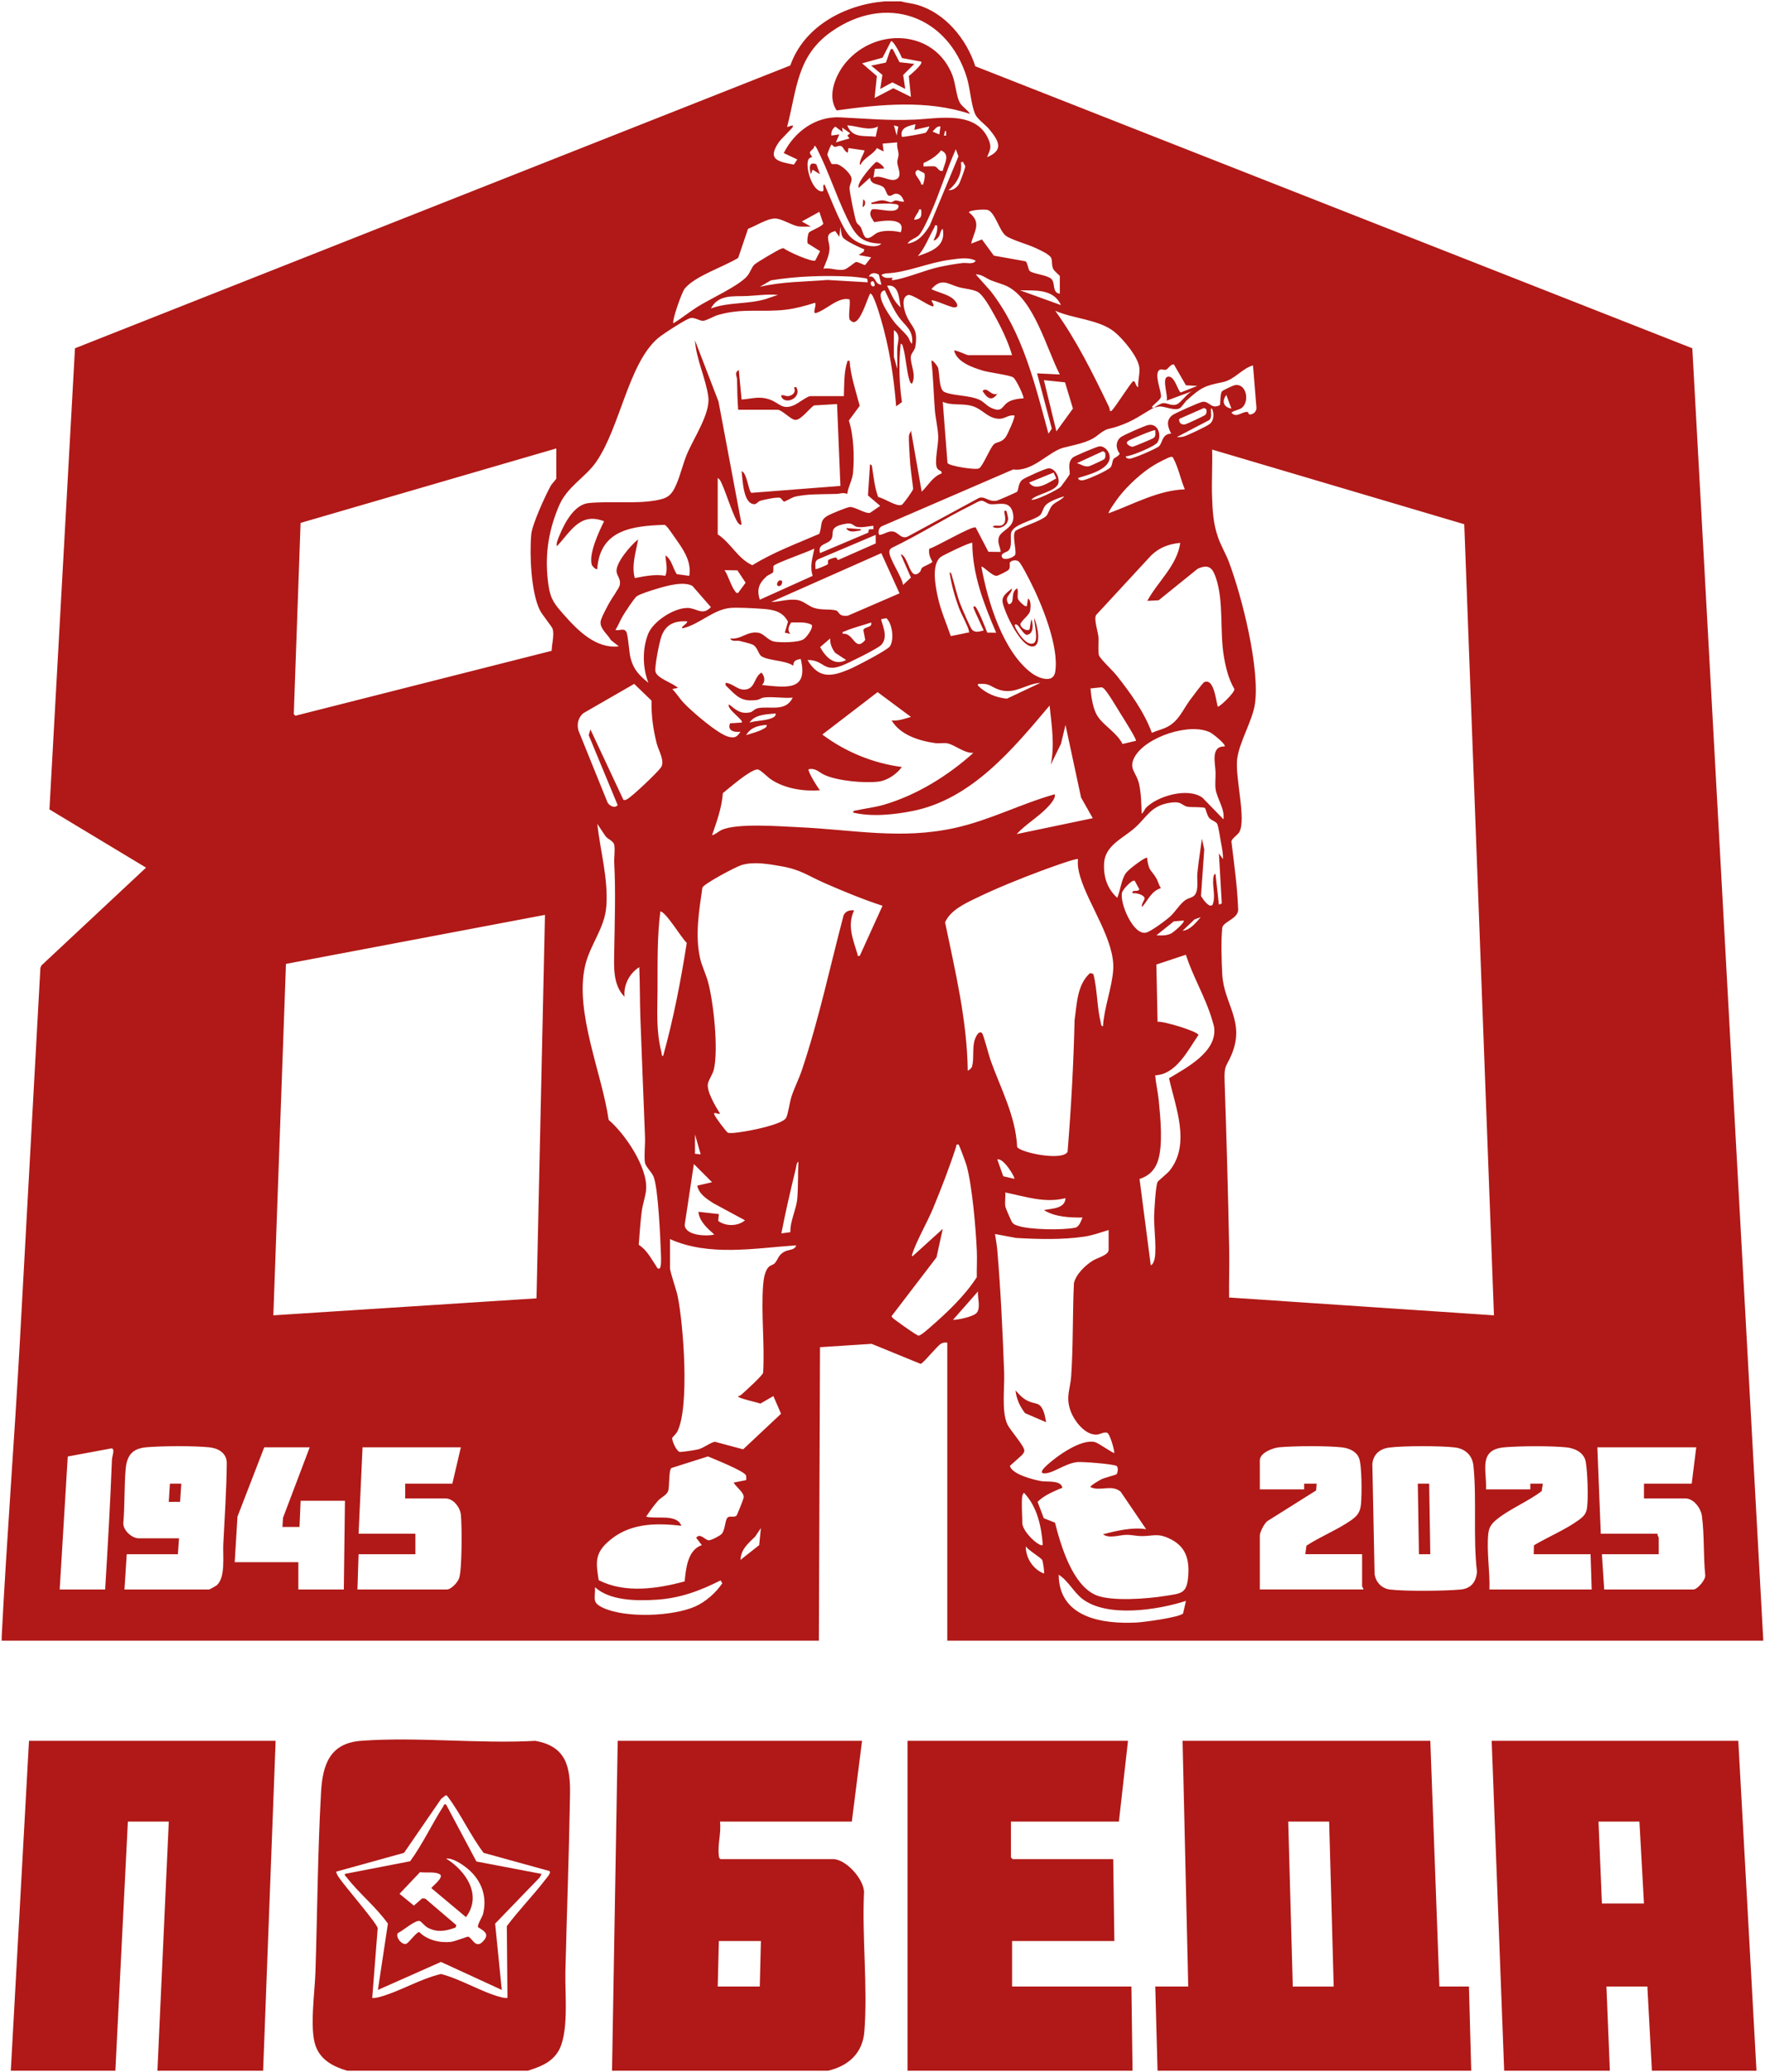
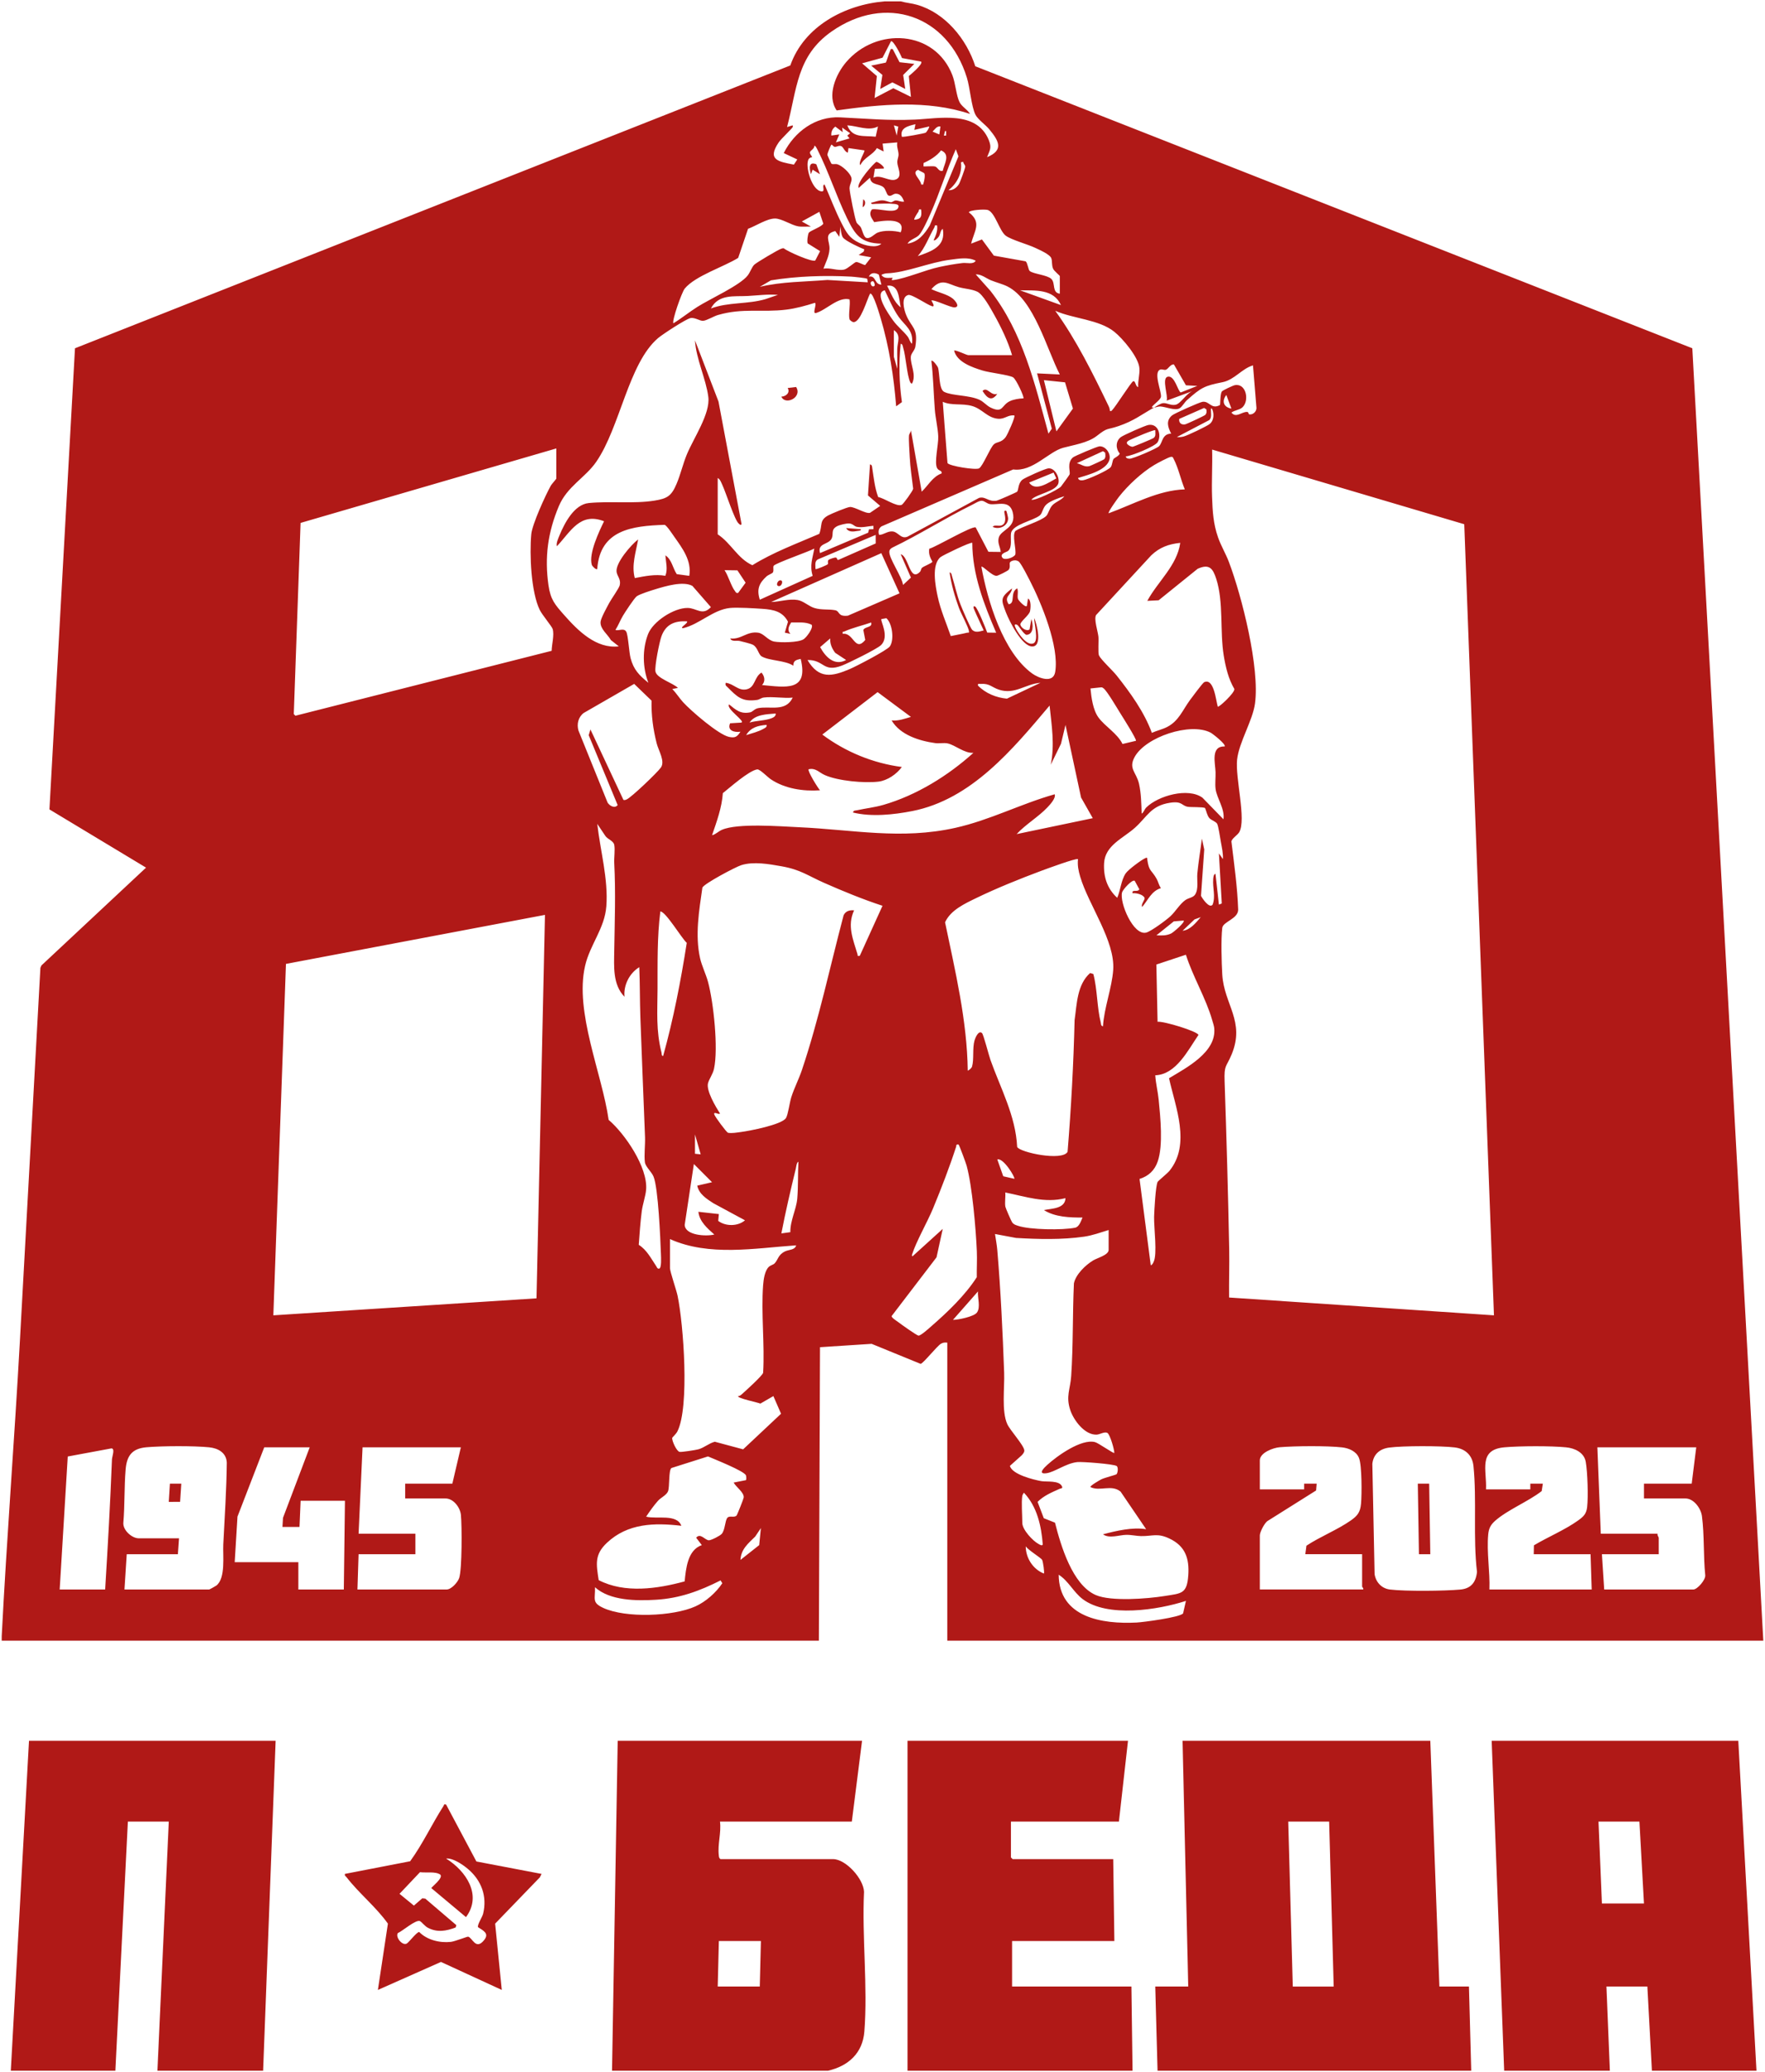
<svg xmlns="http://www.w3.org/2000/svg" xmlns:ns1="http://sodipodi.sourceforge.net/DTD/sodipodi-0.dtd" xmlns:ns2="http://www.inkscape.org/namespaces/inkscape" version="1.0" id="Слой_1" x="0px" y="0px" viewBox="0 0 1091.25 1280.29" style="enable-background:new 0 0 1091.25 1280.29;" xml:space="preserve" ns1:docname="RED.svgz">
  <defs id="defs55" />
  <ns1:namedview id="namedview53" pagecolor="#ffffff" bordercolor="#000000" borderopacity="0.25" ns2:showpageshadow="2" ns2:pageopacity="0.0" ns2:pagecheckerboard="0" ns2:deskcolor="#d1d1d1" />
  <style type="text/css" id="style2">
	.st0{fill:#B01917;}
</style>
  <g id="g50">
    <g id="g48">
      <path class="st0" d="M556.87,0.82c3.33,0.96,6.77,1.18,10.15,2.15c17.37,4.98,30.63,21.22,35.98,37.98l443.31,174.24l43.89,798.57    H585.68V829.59c-1.53-0.14-2.53-0.12-3.9,0.67c-2.4,1.37-11.04,12.28-12.59,12.45l-30.28-12.37l-31.93,2.06l-0.7,181.36l-505.22,0    c0.03-0.93-0.05-1.88,0-2.81c3.12-60.77,7.89-121.63,11.24-182.42l12.68-230.53l0.64-1.47L90.3,536.1l-59.73-35.98l15.79-284.92    L488.62,40.45c8.53-24.29,33.8-37.6,58.41-39.62H556.87z M610.28,97.12c10.65-4.4,7.15-10.2,1.38-17.2    c-2.28-2.77-7.05-6.11-8.55-9.02c-2.52-4.89-3.35-16.5-5.29-22.82c-11.9-38.72-50.26-52.03-83.74-28.57    c-21.56,15.11-21.32,35.63-27.46,58.99l3.5-1.06c-0.02,0.33,0.12,0.74,0,1.04c-0.38,0.97-7.18,7.28-8.71,9.56    c-7.17,10.69-0.42,11.79,9.42,13.68l2.11-3.19l-8.38-3.95c6.63-13.1,19.53-22.77,34.72-22.07c16.2,0.76,29.82,2.12,46.38,1.39    c14.99-0.66,38.17-5.8,45.68,12.66C613.3,91.43,611.98,92.67,610.28,97.12z M566.01,76.74c-4.18,1.06-9.78,2.09-8.43,7.73    c0.53,0.53,14.1-2.1,14.75-2.47c0.48-0.27,2.55-3.45,2.11-3.85l-9.12,2.1L566.01,76.74z M542.82,78.15    c-5.77,3.03-12.74-0.41-18.97-0.7c3.11,8.2,10.54,6.17,17.56,7.03L542.82,78.15z M555.38,78.23l-2.71-0.78l1.75,6.32L555.38,78.23    z M521.03,81.66l-4.57-3.43c-1.82,1.29-2.71,3.28-2.45,5.53l4.91-0.7l-2.1,4.91l8.42-2.45l-1.39-1.74l1.77-1.43l-4.93-3.51    L521.03,81.66z M581.46,78.15c-2.36-0.39-3.42,1.83-4.9,3.16l4.2,1.76L581.46,78.15z M584.98,83.77l0-2.8l-0.69,0l-0.71,2.8    L584.98,83.77z M554.77,87.98l-9.08,0.76l0.64,4.86l-4.2-2.1c-2.21,4.05-7.91,5.75-10.2,10.54c-1.57-1.7,3.15-8.55,2.46-9.13    l-9.83-1.41l-0.34,2.8c-1.96-0.4-2.76-3.29-3.88-3.89c-1.65-0.89-3.11,0.6-4.42,0.28c-0.73-0.18-1.53-1.54-1.89-1.29    c-0.34,0.23-2.64,5.4-2.46,6.4c0.05,0.3,2.31,5.29,2.56,5.44c0.68,0.41,2.47-0.06,3.59,0.27c2.95,0.87,7.85,5.34,8.67,8.27    c0.6,2.16-1.17,4.14-1.14,6.65c0.03,2.35,3.39,19.3,4.33,21.03c0.61,1.12,1.97,1.85,2.62,3c0.89,1.58,1.76,5.98,3.38,6.51    c2.51,0.81,4.95-2.4,7.09-3.26c3.87-1.55,10.22-1.22,14.22-0.18c3.63-9.48-10.88-7.16-16.41-6.27c-1.59-2.63-3.62-4.86-1.42-7.84    c3.76-1.04,15.69,3.46,16.45-1.72c0.35-1.38-1.7-1.59-2.54-1.68c-3.95-0.44-7.98-0.16-11.86-0.05c-0.8,0.02-2.66,0.49-2.48-0.71    c2.22-0.42,4.36-1.43,6.67-1.47c2.29-0.04,4.47,1.24,5.62,1.18c0.85-0.04,1.74-1.04,2.84-1.11c1.57-0.09,3.47,1.11,5.24,0.68    c-0.98-2.47-2.18-4.94-5.29-4.84c-1.58,0.05-2.95,2.05-4.55,1.02c-1.02-0.65-1.51-3.7-2.84-4.93c-2.71-2.51-7.92-1.14-8.41-6.01    l-7.01,6.33c-1.76-3.07,9.93-15.91,10.98-16.09c1.03-0.01,5.47,3.23,4.46,4.14l-5.44,0.17l-0.87,5.45    c4.47-2.21,10.03,2.84,14.03,1.04c4.18-1.88,0.74-7.43,0.7-10.57c-0.02-1.72,0.82-3.24,0.78-4.88    C555.48,93,554.26,90.54,554.77,87.98z M544.93,150.56c-12.7-0.29-16.2-5.41-21.2-15.7c-6.59-13.57-11.48-28.84-18.23-42.21    c-0.29-0.58-1.42-2.95-2.01-2.55c0.17,1.75-2.51,2.9-2.72,3.97c-0.23,1.17,1.56,2.7,1.3,3.04c-0.07,0.09-1.34,0.09-2.04,1.12    c-2.61,3.84,1.85,19.71,7.99,20.02c2.52,0.13-0.19-3.77,1.77-4.24c3.55,7.97,6.64,16.4,10.65,24.15    c2.87,5.55,4.69,8.99,10.66,11.83C534.62,151.64,541.91,153.62,544.93,150.56z M561.09,150.54c6.6-0.99,10.49-5.83,13.73-11.21    l17.77-42.74l-1.64-4.38c-5.72,12.9-9.95,26.99-15.68,39.83c-1.41,3.15-5,11.13-7.12,13.26    C566.08,147.38,562.56,147.96,561.09,150.54z M582.86,105.55c1.06-4.51,4.91-10.14-1.05-12.62c-2.55,3.42-6.85,6.05-10.79,7.79    l-0.09,2.02c0.27,0.28,5.78-0.29,7.24,0.14C579.76,103.37,580.5,106.26,582.86,105.55z M595.51,99.94l-1.4,0.36    c0.93,6.7-2.48,13.21-7.72,17.21c2.69,0.29,5.1-1.52,6.48-3.71c0.72-1.15,3.9-9.82,3.91-10.82    C596.79,101.88,595.51,101.08,595.51,99.94z M571.48,107.11c-0.22-0.37-3.15-1.6-3.82-2.17c-4.61,1.78,1.74,5.92,1.87,9.06    c1.69,0.22,1.11,0,1.47-0.97C571.48,111.73,572.11,108.19,571.48,107.11z M569.52,129.46c-1.91-0.42-1.2,0.58-1.74,1.4    c-0.52,0.78-3,4.4-2.47,4.92C569.74,135.45,569.93,133.48,569.52,129.46z M655.25,181.48v-10.9c0-0.3-3.43-3.07-4.06-4.38    c-1.11-2.32-0.49-4.51-1.17-6.56c-0.81-2.46-7.28-5.21-9.76-6.4c-4.71-2.27-14.93-5.02-18.41-7.59    c-3.88-2.87-6.49-13.97-10.89-15.82c-1.88-0.79-11.94-0.02-11.92,1.39c8.21,6.4,3.25,11.42,1.39,19.33l6.68-2.6l7.36,10    l19.67,3.52c1.28,1.13,1.57,5.27,2.57,6.03c2.44,1.84,10.77,2.41,13.28,4.83C652.73,174.93,650.22,180.8,655.25,181.48z     M500.14,143.7c1.01-1.22,8.37-3.8,8.87-5.56l-2.43-7.25l-10.83,5.95l5.6,3.16c-2.62-0.11-5.3,0.28-7.91-0.16    c-4.04-0.68-10.17-4.8-14.21-4.82c-5-0.03-12.02,4.64-16.73,6.35l-6.1,17.98c-8.74,5.47-26.59,11.1-33.05,18.96    c-1.84,2.25-8.08,20.06-7.01,21.45c5.11-3.12,9.75-6.93,14.81-10.13c7.73-4.9,26.39-13.29,31.15-19.45    c1.53-1.99,2.51-5.05,3.98-6.57c1.23-1.27,15.25-9.58,16.82-9.96c0.53-0.13,1.01-0.41,1.58-0.17c2.48,2.05,17.47,8.63,19.37,7.49    l2.99-5.79l-7.64-4.77C498.84,149.44,499.43,144.56,500.14,143.7z M579.36,139.3c-1.87-0.39-1.21,0.48-1.74,1.38    c-3.41,5.8-5.6,12.46-10.2,17.58c8.38-2.93,17.59-5.9,15.45-16.86c-1.49,0.89-1.4,3.3-2.49,4.88c-0.4,0.58-2.41,2.85-3.13,2.14    C578.55,145.48,579.9,142.65,579.36,139.3z M521.24,146.84c-1.11-1.35-1.41-5.03-1.61-6.84l-0.7,6.32l-2.5-3.55    c-7.49,1.84-3.3,6.05-3.58,11.18c-0.24,4.43-2.27,8.04-3.75,12.05c4.17-0.76,8.86,1.48,12.85,0.56c2.14-0.5,6.23-4.42,7.27-4.63    c1.23-0.25,4.21,1.62,5.67,1.86l3.72-4.8l-7.73-1.42l3.08-2.05l0.43-1.44C531.42,152.92,523.03,149.02,521.24,146.84z     M603.25,161.1c-4.58-2.43-10.62-1.27-15.72-0.62c-13.14,1.66-27.15,8.03-39.36,8.42c-0.83,0.03-2.54,0.46-3.23,0.98    c1.7,2.52,4.4,1.7,7.03,1.77c-0.2,0.63-1.5,1.62,0.33,1.4c7.77-0.96,19.84-6.26,28.46-8.09c4.71-1,9.64-1.9,14.42-2.44    C597.72,162.22,601.8,163.6,603.25,161.1z M543.36,169.7c-2.21-1.33-5.02-1.46-6.16,1.23c4.52-0.97,3.35,4.98,7.73,4.92    L543.36,169.7z M655.25,231.38c-8.04-15.55-15.89-46.14-32.39-54.4c-2.93-1.47-7.02-2.48-10.24-3.81    c-3.07-1.27-5.9-3.83-9.36-3.63l9.11,10.21c19.94,25.5,27.49,57.54,35.86,88.2l2.07-3.06l-9.11-34.19L655.25,231.38z     M536.5,174.44l-0.31-2.15c-0.34-0.46-8.28-1.27-9.88-1.36c-16.15-0.89-33.79-0.31-49.68,2.3l-6.87,4.01    c13.73-3.27,27.87-3.1,41.8-4.26L536.5,174.44z M540.71,176.55c0.43-0.43-0.32-2.8-1.05-2.79    C536.94,173.76,538.89,178.37,540.71,176.55z M525.25,197.29c-0.8-2.83,0.59-9.02,0-12.3c-7.09-1.75-14.23,6.5-20.75,8.42    c-2.55,0.75,0.74-5.5-0.67-6.3c-5.69,1.8-11.65,3.45-17.59,4.2c-15.08,1.88-26.88-1.16-42.35,3.33c-2.56,0.74-6.94,3.4-9.12,3.59    c-2.1,0.18-5.12-2.26-7.92-1.67c-2.84,0.61-17.24,10.01-19.99,12.35c-18.32,15.65-23.42,54.94-38.18,76.39    c-6.8,9.88-18.01,15.21-23.16,27.44c-6.81,16.18-8.9,31.56-6.4,48.95c1.28,8.87,3.98,11.88,9.73,18.39    c8.5,9.62,19.78,20.94,33.74,19.3l-4.89-3.88c-2.02-3.62-6.69-6.81-6.39-11.21c0.16-2.33,3.99-9.15,5.3-11.63    c1.31-2.48,6.15-9.2,6.56-11.04c0.84-3.83-1.62-5.54-1.96-8.34c-0.66-5.51,8.92-16.59,13.33-19.97c-1.35,7.8-4.22,16-2.06,23.88    c6.16-1.17,12.73-2.56,18.9-1.4c1.63-4.16,0.27-8.41,0.04-12.64c4.02,2.72,4.48,7.87,7.01,11.61l7.74,1.05    c1.56-9.32-4.18-16.95-9.26-24.12c-1.09-1.53-4.64-7.01-6-7.4c-20.01,0.68-39.94,2.99-41.65,27.3c-0.74,0.67-3.11-1.73-3.36-2.6    c-2.01-6.89,4.47-20.56,7.58-26.91c-14.88-5.78-20.61,6.37-29.16,15.45c-0.59-1.83,0.84-4.87,1.63-6.8    c3.16-7.64,9.1-19,18.05-19.9c13.01-1.31,27.86,0.56,40.66-1.5c7.91-1.27,10.46-2.86,13.62-10.27c2.44-5.72,3.92-12.28,6.37-18.23    c4.12-10.02,14.6-25.21,13.29-35.55c-1.43-11.25-7.58-23.47-8.24-34.97l14.54,37.81l14.25,75.72c-0.51,1.02-1.22,0.1-1.76-0.34    c-2.51-2.05-7.89-19.08-10.05-23.69c-0.7-1.49-1.38-3.68-2.93-4.45v34.8c8.15,5.32,12.4,15.05,21.43,19.08    c12.95-8.02,27.41-13.34,41.36-19.37c2.11-5.44-0.15-8.35,5.59-11.44c1.93-1.04,11.86-5.19,13.48-5.18c3.13,0,9.66,4.35,12.3,3.63    l6.3-4.29l-7.57-6.47l1.27-19.19c1.36,0.29,1.24,1.41,1.4,2.46c0.95,6,1.51,12.04,3.67,17.76c3.62,0.55,11.54,6.29,14.6,4.75    c0.92-0.46,6.9-8.65,7.02-9.92c-0.77-6.46-1.81-13.09-2.13-19.59c-0.16-3.31-0.71-10.49-0.46-13.29c0.09-1.02,1.22-2.1,1.2-3.25    l6.66,37.95c3.99-3.79,6.8-9.34,12.29-11.26c0.41-1.97-1.69-1.4-2.73-3.23c-1.95-3.41,0.86-14.5,0.66-19.64    c-0.21-5.29-1.73-11.43-2.13-16.84c-0.74-9.94-0.95-20.04-2.11-29.87c0.85-0.86,3.8,3.37,4.04,4.04c1.2,3.4,0.49,13.43,3.85,15.12    c4.98,2.5,15.46,1.96,21.81,4.89c2.77,1.28,4.39,3.63,7.06,4.89c7.7,3.64,6.43-1.48,11.71-4c2.36-1.13,5.81-1.7,8.45-1.75    c0.68-0.66-4.45-11.76-6.35-12.97c-2.41-1.53-14.56-2.88-18.95-4.24c-6.45-1.99-15.77-5.18-17.56-12.3    c0.84-0.65,7.65,2.8,8.78,2.8h27.05c-2.48-8.46-6.81-17.38-11.12-25.07c-2.1-3.75-6.8-12.46-10.42-14.16    c-3.37-1.58-7.62-1.73-11.33-2.75c-6.8-1.88-10.62-6.11-17.02,1.2c3.96,1.98,10.08,3.16,13.37,5.96c1.3,1.11,4.66,4.98,1.04,5.32    c-2.43,0.23-13.16-5.19-14.41-4.24c0.32,0.64,2.7,4.19,0.37,3.5c-2.89-0.86-12.47-7.5-14.64-6.94c-4.76,1.23-2.63,9.18-1.32,12.35    c3.42,8.27,7.53,7.77,5.71,19.5c-0.39,2.51-2.7,4.13-2.83,6.37c-0.28,5.06,3.57,11.04,0.76,16.52c-0.18,0.19-0.9-0.38-1.06-0.69    c-2.15-4.38-2.69-16.01-4.45-21.55c-0.3-0.93-0.24-2.14-1.5-2.36c-1.29,11.98-0.95,24.14,0.75,36.07l-3.56,2.59    c-1.42-18.19-4.31-36.62-9.49-54.12c-0.35-1.17-4.81-16.87-6.67-15.46c-1.89,3.58-5.79,17.68-10.21,17.56    C526.92,199.01,525.42,197.86,525.25,197.29z M556.87,189.91c-1.1-5.16-0.91-14.53-8.42-13.35    C550.94,181.16,552.61,186.53,556.87,189.91z M547.03,179.37c-7.09,1.5,2.53,14.97,5.05,18.51c2.7,3.79,6.37,6.59,9.01,9.96    c1.18,1.5,1.41,3.63,2.81,4.56c1-8.55-4.34-11.06-8.3-16.64C552.32,191.16,549.51,184.53,547.03,179.37z M655.94,188.51    c-4.47-10.08-15.95-9-25.29-9.13L655.94,188.51z M480.98,182.19c-6.25-0.51-12.48,0.35-18.62,0.69    c-8.46,0.46-18.08-1.32-22.83,7.73c10.77-4.06,22.78-2.51,33.87-5.82L480.98,182.19z M703.73,239.12    c-0.29-3.99,1.04-7.59,0.73-11.63c-0.5-6.74-10.24-18.25-15.48-22.47c-9.48-7.64-25.43-8.05-36.55-12.99    c13.04,18,23.26,38.74,32.94,58.78c0.47,0.98,0.84,1.96,0.79,3.07c0.98,0.19,0.9,0.13,1.46-0.45    c2.36-2.46,11.61-17.19,12.95-17.82C702.1,234.88,702.03,239.13,703.73,239.12z M552.66,203.97v16.52l2.1,7.38    c0.12-4.1-0.12-8.23-0.02-12.33C554.84,211.43,557.33,207.02,552.66,203.97z M713.57,251.77c1.22-0.68,3.81-2.44,5.42-2.66    c2.41-0.33,4.95,1.66,7.92,0.96c3.21-0.76,6.67-7.15,10.54-8.49l-16.15,5.98c1.07-2.92-3.07-13.5,0.44-14.71    c4.51-1.56,6.6,9.37,8.32,9.63l10.21-4.05l-7.03-0.35l-7.46-12.92c-2.15-0.19-3.52,2.89-4.99,3.31c-1.13,0.32-2.38-0.55-3.51-0.09    c-4.32,1.76,0.86,13.35,0.52,16.71c-0.19,1.9-4.4,4.62-5.62,6.34C712.13,252.03,713.09,251.79,713.57,251.77    c-8.11,4.55-12.38,8.2-21.91,11.47c-7.75,2.66-6.51,0.59-13.56,6.12c-5.49,4.3-14.5,5.61-20.79,7.32    c-9.08,2.47-18.88,15-30.88,13.39l-81.47,35.19c-1.8,1.25-2.1,3.31-1.44,5.24c2.91-0.07,5-2.28,8.07-2.15    c3.76,0.16,5.3,4.98,9.51,3.24l44.24-23.96c4.12-1.09,5.54,2.59,10.87,1.74c0.83-0.13,12.08-5.05,12.59-5.51    c1.04-0.94,0.49-5.09,3.29-7.42c1.59-1.32,14.13-6.88,16.05-7.04c4.11-0.35,7,5.44,6.29,8.96c-1.07,5.27-13.53,6.81-16.74,10.35    c1.57,1.18,16.53-6.09,18.28-8.07c0.42-0.47,5.11-6.98,5.28-7.41c0.74-1.79-1.83-7.04,2.06-10.55c1.03-0.92,14.91-6.75,16.36-6.88    c3.8-0.32,7.05,4.25,6.36,7.78c-1.36,7.02-13.65,9.91-19.54,11.78c0.41,1.48,1.84,1.52,3.09,1.39c2.48-0.25,15.82-6.15,17.19-8.17    c1-1.47,0.93-3.89,1.71-4.98c0.57-0.8,3.37-1.79,3.83-3.36c-2.55-2.97-2.64-7.56,0.62-10.11c1.65-1.29,15.06-7.2,17.1-7.55    c6.12-1.05,8.24,6.38,5.69,10.67c-1.5,2.53-16.12,8.54-19.72,8.75c0.26,1.21,1.37,1.42,2.44,1.44c2.03,0.03,16.87-6.29,18.26-7.81    c2.25-2.45,1.72-7.46,7.41-7.71c-2.03-3.89-3.43-7.94,0.53-11.25c1.47-1.23,17-8.15,18.86-8.4c4.38-0.58,5.3,4.92,10.75,2.02    c0.29-0.36,0.08-6.64,1.14-8.35c0.45-0.73,6.89-3.72,8.05-3.95c7.12-1.37,9.2,9.76,4.61,13.8c-1.8,1.58-4.8,1.67-6.7,3.14    c2.82,3.56,6.22-0.4,9.53-0.41c1.31,0,0.91,1.39,1.45,1.49c2.25,0.44,4.48-1.61,4.51-3.85l-2.15-26.4    c-6.94,2.03-11.43,8.91-18.78,10.38c-11.29,2.27-13.2,3.24-21.98,11.05c-1.69,1.5-3.1,4.28-4.72,5.14    c-2.9,1.55-8.48-1.02-11.86-1.19C716.09,251.08,714.87,251.73,713.57,251.77z M653.15,266.53l10.21-14.08l-4.88-16.21l-13.07-1.34    L653.15,266.53z M761.35,252.47l-3.15-8.43C755.17,247.97,756.54,251.62,761.35,252.47z M627.14,256.7    c-4.17-0.48-5.87,2.41-10.1,2.04c-6.67-0.57-9.65-6.06-16.04-7.88c-6.33-1.8-12.47-0.05-18.12-2.6l2.92,37.85    c1.15,1.89,17.55,4.48,19.56,3.27c2.33-1.4,6.7-12.53,9.09-14.8c1.92-1.82,4.65-0.85,7.37-4.57    C622.93,268.49,627.94,257.46,627.14,256.7z M729.07,258.84c-0.31,2.44,1.28,3.78,3.65,3.37c0.93-0.16,12.02-5.34,12.48-5.86    c0.94-1.06,0.87-2.17,0.63-3.45l-1.37-0.83L729.07,258.84z M727.63,270.04c1.47,0.15,2.79,0.03,4.22-0.34    c2.32-0.59,14.41-6.35,16.12-7.77c4.06-3.35,1.59-10.62,0.74-9.46c-0.24,2.34,0.8,5.27-1.02,7.07L727.63,270.04z M714.27,265.83    c-0.54-0.59-13.44,4.89-15.01,5.71c-0.82,0.42-2.82,1.09-2.54,2.35c0.19,0.87,2.46,2.25,3.58,2.15    c0.69-0.06,12.21-4.88,12.87-5.35C714.85,269.47,714.23,267.72,714.27,265.83z M343.97,277.08L185.84,323.1l-4.2,118.13l1.01,1.01    l158.42-40.11c0.06-4,1.73-9.64,0.63-13.48c-0.44-1.54-6.5-8.75-7.96-11.72c-5.45-11.09-6.39-34.44-5.27-46.81    c0.56-6.16,8.79-24.13,12.1-30.07c0.5-0.89,3.39-4.07,3.39-4.34V277.08z M923.67,812.72l-18.36-488.81l-155.9-46.13    c0.28,9.7-0.38,19.5-0.03,29.2c0.33,9,0.73,16.55,3.72,25.1c1.8,5.15,4.77,10.07,6.68,15.11c8.09,21.36,19.15,65.34,16.15,87.52    c-1.43,10.53-9.89,23.89-11.06,34.62c-1.24,11.33,5.82,37.18,1.3,44.89c-1.08,1.83-4.65,3.92-4.82,5.74    c1.7,13.98,3.69,28.07,4.18,42.12c-0.03,5.68-9.37,7.38-9.84,11.25c-0.85,7.02-0.43,21.51,0.01,28.89    c1.11,18.42,14.27,28.84,5.78,49.3c-3.4,8.2-4.7,6.11-4.34,16.74c1.17,34.33,2.17,68.96,2.83,103.31    c0.19,10.04-0.18,20.1-0.06,30.14L923.67,812.72z M665.79,286.21c2.83,0.66,4.66,2.56,7.73,1.82c0.58-0.14,8.79-3.89,9.15-4.25    c1.06-1.04,0.79-2.8,0.59-4.14l-1.34-0.85L665.79,286.21z M732.54,302.38c-2.48-5.85-3.94-13.21-6.88-18.78    c-0.43-0.82-0.43-1.42-1.59-1.33c-1.51,0.11-8.69,4-10.44,5.05c-7.77,4.67-16.24,12.52-21.82,19.65    c-0.86,1.1-7.01,9.54-6.34,10.17C700.67,311.62,716.13,302.86,732.54,302.38z M636.28,298.17c3.87,5.98,12.34-0.19,16.8-2.58    l-1.67-3.58L636.28,298.17z M658.06,306.61c-3.12,0.91-8.47,2.85-10.9,4.9c-2.55,2.15-2.49,5.49-4.28,6.96    c-3.94,3.24-16.95,5.59-17.8,11.02c-0.48,3.08,0.91,8.55-1.77,10.88c-0.99,0.86-5.45,1.63-3.58,4.22c1.32,1.83,6.88,0.07,8-1.9    c0.75-3.46-2.16-12.09,0.11-14.66c4.39-2.84,15.51-5.92,18.95-9.16c1.4-1.32,1.93-4.64,3.87-6.68    C652.78,309.97,656.17,309.11,658.06,306.61z M618.71,341.04c-0.27-3.18-2.02-5.24-1.26-8.63c1.19-5.33,11.31-5.92,8.66-15.99    c-2.03-7.68-9.34-4.25-14.02-4.93c-1.87-0.28-3.37-1.96-5.02-2.07c-1.65-0.11-4.35,1.66-5.93,2.44    c-16.72,8.25-32.58,18.4-49.41,26.49c-0.96,0.52-1.76,1.17-1.88,2.37c-0.42,4.15,7.96,15.76,8.45,20.72l4.89-4.55l-6.3-14.42    c5.04,1.16,5.46,17.48,11.91,10.83c0.67-0.69,0.56-1.76,1.23-2.44c1.03-1.03,6.37-2.9,6.44-3.82c-1.41-2.38-2.5-5.17-1.91-7.99    c4.23-1.13,26.41-14.31,28.69-13.15l7.85,15.04L618.71,341.04z M540.01,324.88c-3.24,0.23-6.89,1.29-10.16,0.67    c-1.77-0.34-2.56-2.01-4.95-2.12c-1.7-0.08-5.88,0.92-7.42,1.75c-4.16,2.24-1.76,4.85-3.42,7.82c-2.03,3.63-8.83,2.61-7.06,8.74    l29.77-12.6l0.5-2.08l2.76-0.09L540.01,324.88z M541.41,330.5l-35.79,15.16c-2.13,1.21-1.37,3.82-1.44,5.93    c0.45,0.49,7.39-2.6,7.61-2.95c0.44-0.7-0.35-1.99,0.55-2.75c0.5-0.42,3.4-1.38,4.17-1.4c1.46-0.04,0.63,1.77,1.95,1.41    l22.97-10.12L541.41,330.5z M601.14,335.42c-0.72-0.81-18.28,7.7-19.64,8.81c-5.71,4.66-3.14,17.86-1.79,24.23    c1.8,8.5,5.32,16.43,8.13,24.57c3.34-0.71,6.83-1.29,10.15-2.1c0.84-0.2,1.27,0.52,1.06-1.04c-0.35-2.56-4.9-10.83-6.15-14.24    c-2.62-7.15-4.69-14.41-5.79-21.96c1.25,0.22,1.21,1.42,1.5,2.36c1.84,5.88,2.88,11.33,5.18,17.32    c0.93,2.43,6.16,14.78,7.33,15.86c2.09,1.94,4.66,0.89,7.06,0.31c-1.94-4.42-4.18-8.83-6.03-13.29c-0.43-1.03-0.43-2.04,0.75-1.46    c1.46,0.72,6.61,13.65,7.47,16.08l5.54,0.08C608.34,373.36,601.17,354.93,601.14,335.42z M709.35,371.26    c6.5-12.01,18.38-21.76,20.37-35.84c-7.13,0.76-12.68,2.72-17.93,7.71l-34.1,36.88c-1.48,2.54,1.07,9.95,1.43,13.41    c0.25,2.36-0.36,10.05,0.34,11.56c1.23,2.63,8.48,9.31,10.89,12.35c8.45,10.64,17.14,22.66,21.81,35.48    c2.98-1.34,6.49-2.13,9.39-3.6c7.3-3.72,9.61-10.45,14.22-16.71c1.2-1.63,7.84-10.56,8.71-10.97c6.08-2.84,7.31,11.4,8.43,15.11    c0.62,0.63,10.45-8.43,10.29-10.89c-3.68-6.16-5.43-13.56-6.58-20.59c-2.5-15.29-0.01-33.02-4.62-47.4    c-2.06-6.44-4.27-9.62-11.53-6.31l-24.12,19.46L709.35,371.26z M469.77,370.55l32.69-14.74c-2.01-6.51-0.04-10.7,1-16.87    c-3.14,1.81-24.29,9.12-25.14,10.68c-0.54,0.99,0.27,2.82-0.48,4.1c-0.37,0.62-2.83,1.46-3.9,2.42    C469.25,360.39,467.73,364.18,469.77,370.55z M544.88,341.79l-68.1,30.17c5.35-0.09,11.02-2.14,16.34-1.23    c3.79,0.65,6.77,3.86,10.49,4.97c4.39,1.32,8.74,0.58,12.74,1.35c3.1,0.6,1.4,4.09,7.88,3.37l31.92-13.81L544.88,341.79z     M606.77,350.19c3.79,21.03,13.35,52.86,31.39,65.95c3.89,2.82,13.04,6.4,14.24-0.98c2.56-15.69-8.5-42.49-15.75-56.56    c-1.51-2.93-4.49-8.86-6.37-11.2c-1.56-1.95-5.11-1.14-5.83,0.08c-0.54,0.91,0.42,2.84-0.76,4.51c-0.52,0.74-6.49,3.73-7.49,3.8    C613.33,356,607.51,349.34,606.77,350.19z M456.38,366.35l4.61-6.31l-5.07-7.63l-7.97-0.11c2.41,3.55,3.98,9.65,6.43,12.89    C454.99,365.98,455.13,366.63,456.38,366.35z M400.88,421.88c-3.61-9.27-3.84-20.72-0.2-30.08c3.06-7.86,16-16.25,24.45-16.16    c5.64,0.06,9.13,5.09,14.4-0.51L428.07,362c-5.81-3.1-16.66,0.2-22.81,2.06c-2.61,0.79-9.7,3-11.59,4.38    c-1.52,1.11-7.25,9.86-8.54,12.03c-1.69,2.83-2.82,5.97-4.62,8.74c2.07,0.81,5.13-1.43,6.66,1.07c1.18,1.92,1.75,12.71,2.68,16.29    C391.72,413.78,395.22,417.3,400.88,421.88z M485.23,390.9l1.96-6.76c-3.32-6.36-8.98-7.47-15.7-7.94    c-4.82-0.34-15.8-1-20.18-0.54c-10.51,1.1-18.85,10.11-28.99,12.49c-2.66-0.12,3.32-3.07,2.45-4.22    c-7.59-0.45-13.07,1.8-15.79,9.15c-1.27,3.42-4.4,18.94-3.71,21.94c0.95,4.16,10.84,6.99,13.88,10.03l-3.51,0.7    c2.42,2.41,4.39,5.6,6.66,8.1c4.83,5.3,21.93,20.11,28.43,21.47c3.77,0.79,5.03-0.02,7.07-3.2c-3.83,0.59-8.33-0.75-6.39-5.21    l6.74-0.41c3.44-0.43-9.48-8.51-7.37-11.25c4.23,3.41,7.02,6.07,12.98,4.91c1.61-0.31,2.64-2.18,5.1-2.63    c7.46-1.37,16.91,2.5,21.26-6.49c-5.56,0.58-12.6-0.79-17.95-0.04c-1.64,0.23-2.5,1.25-4.14,1.48c-9.21,1.3-12.26-1.88-18.2-7.88    c-0.92-0.93-1.52-0.93-1.16-2.7c4.94,0.5,7.72,5.1,12.83,4.05c5.56-1.14,4.69-7.64,9.3-10.37c2.01,2.32,2.52,5.39,0.35,7.71    c14.5,1.33,28.91,4.23,23.89-16.16c-2.86,0.64-4.59,1.06-4.56,4.21c-4.93-3.39-14.71-2.96-19.55-5.75    c-2.04-1.17-2.43-5.63-5.45-7.2c-1.34-0.7-6.38-1.93-8.19-2.35c-1.93-0.44-4.88,0.66-5.81-1.56c6.87,0.83,10.17-4.55,17.25-3.55    c3.62,0.51,5.94,4.75,9.97,5.49c3.93,0.72,14.64,0.63,18-1.35c1.91-1.12,6.45-7.24,5.08-9.07c-3.92-1.99-8.38-1.22-12.6-1.4    c-1.52,2.35-2.69,4.86-0.46,7.05L485.23,390.9z M499.26,407.83c7.05,11.87,15.07,10.31,26.25,5.52    c3.79-1.62,23.04-11.59,24.68-13.97c2.79-4.04,1.54-14.15-2.18-17.41l-3.08,0.56c-0.83,0.9,5.33,10.96-0.34,16.18    c-2.63,2.42-20.01,11.01-24.01,12.53C508.71,415.77,509.73,407.61,499.26,407.83z M538.6,384.63c-5.41,1.9-11.35,3.19-16.57,5.55    c-0.83,0.38-1.27-0.33-0.99,1.47c6.79-1.03,7.45,11.55,13.93,3.78l-1.19-6.11C534.53,387.04,539.67,387.89,538.6,384.63z     M516.37,403.36c-1.93-2.56-3.33-5.59-3.06-8.89l-6.24,5.37c3.32,6.09,8.79,11.87,16.08,7.97L516.37,403.36z M643.3,421.89    c-9.49,0.72-15.73,7.5-25.68,4.25c-4.44-1.45-5.75-3.96-11.21-3.56c-1.05,0.08-2.04-0.54-1.74,1.05    c4.69,4.79,11.24,7.44,17.88,8.06L643.3,421.89z M385.46,494.26c0.78,0.21,1.36-0.01,2.06-0.34c3.03-1.41,18.91-16.58,21.09-19.67    c2.75-3.88-1.46-10.4-2.61-14.96c-2.21-8.74-3.37-17.31-3.16-26.37l-10.74-10.35l-31.24,17.98c-3.36,2.59-4.35,6.83-3.21,10.86    l18.02,44.53c1.29,2.03,4.44,3.78,6.21,1.51l-17.9-43.19l1.07-3.55L385.46,494.26z M702.33,457.73    c0.65-0.71-8.46-15.08-9.55-16.81c-1.9-3.03-8.31-13.98-10.44-15.58c-0.45-0.34-0.85-0.68-1.46-0.66l-6.67,0.71    c0.56,5.64,1.51,13.23,4.93,17.92c3.99,5.49,11.71,9.86,14.88,16.39L702.33,457.73z M563.2,442.96l-20.6-15.31l-34.19,26.22    c14.33,10.71,31.37,17.72,49.17,20.04c-3.18,4.42-8.96,8.39-14.48,9.05c-8.81,1.05-24.9-0.44-33.07-4.02    c-3.71-1.62-5.65-4.62-10.06-3.63c-0.96,0.85,5.7,11.61,7.02,13c-10.3,0.73-21.71-0.96-30.43-6.81c-2.04-1.37-6.78-6.33-8.39-6.1    c-5.1,0.72-16.88,11.21-21.25,14.67c-0.64,9.04-3.78,17.54-6.68,26c2.32-0.54,3.85-2.37,6.13-3.35    c9.74-4.23,35.97-2.13,47.65-1.59c33.49,1.53,63.11,7.85,96.6,0.39c21.46-4.78,40.49-14.83,61.47-20.75    c0.89,2.36-2.89,6.4-4.52,8.13c-5.46,5.77-13.54,10.54-19.01,16.48l47.08-9.84l-7.25-12.77l-9.62-44.85l-2.78,11.62l-6.34,12.98    c2.56-12.34,0.56-24.24-0.72-36.55c-22.76,26.97-48.31,57.98-84.87,65.17c-11.51,2.26-25.34,3.71-36.68,0.9    c0.28-1.42,1.46-1.17,2.46-1.39c5.47-1.2,10.9-1.76,16.34-3.33c20.43-5.9,40.02-18.02,55.67-32.17    c-5.54,0.46-11.37-4.87-15.97-5.81c-2.49-0.51-5.14,0.16-7.56-0.17c-9.85-1.36-21.76-5.02-27.06-14.04    C555.44,445.57,559.28,444.1,563.2,442.96z M479.58,440.87c-5.51,0.48-12.87,0.52-16.16,5.61c4.1-1.27,9.91-1.17,13.75-2.75    C478.39,443.22,479.78,442.44,479.58,440.87z M473.96,447.9c-5.25,0.37-9.83,1.56-12.64,6.32c3.26-1.02,7.66-2.14,10.57-3.82    C472.93,449.78,474.23,449.45,473.96,447.9z M757.13,461.24c1.23-1.14-7.28-7.84-8.65-8.56c-12.56-6.52-40.22,2.63-47,15.1    c-3.93,7.22,1.12,9.37,2.75,16.52c1.32,5.82,1.42,12.47,1.62,18.41c1.35-0.7,1.62-2.54,2.88-3.79c7.35-7.27,25.82-12.46,34.7-6.05    l13,13.35c0.98-6.36-4.1-12.96-4.86-18.68c-0.43-3.26,0.08-7.14-0.03-10.51C751.37,471.62,748.4,460.91,757.13,461.24z     M745.09,499.3c-1.33-0.83-8.79-0.44-10.78-0.81c-3.94-0.74-3.34-3.66-10.94-2.48c-11.87,1.84-13.95,8.53-21.74,15.51    c-7.15,6.41-18.39,10.79-19,21.76c-0.47,8.41,1.86,15.75,8.11,21.46c2.08-4.72,2.34-10.74,5.26-15.12    c1.48-2.22,9.86-8.49,12.31-9.48c1.25-0.5,0.93,0.36,1.03,1.05c1.06,7.52,2.62,6.2,5.76,11.82c1.05,1.87,1.38,4.01,2.67,5.76    c-5.89,1.76-7.86,7.24-11.58,11.59c-1.06-1.51,1.94-4.46,1.43-5.63c-0.9-2.09-5.27-3.08-7.4-2.8c-0.55-2.72,3.13-0.36,4.2-2.45    l-2.86-5.23c-1.53-1.07-7.35,5.36-7.83,7.18c-1.66,6.17,6.88,26.79,14.92,24.81c3.02-0.75,12.59-7.84,15.13-10.23    c2.96-2.79,5.76-7.53,9.11-9.87c1.92-1.34,4.66-1.51,5.9-3.24c2.44-3.43,1.11-9.28,1.49-13.27c0.69-7.15,1.93-14.32,2.81-21.44    l1.46,6.67l-2.01,28.65c0.77,1.57,5.21,8.17,7.2,5.43c1.94-5.14-0.1-10.25,0.36-15.81c0.07-0.82,0.22-3.15,1.4-3.16l2.12,18.97    l1.76-0.7l-1.75-30.93l2.46,3.51c0.24-3.32-0.67-7.22-1.28-10.67c-0.41-2.31-1.46-9.59-2.26-11.1c-0.76-1.44-3.68-2.23-4.85-3.58    C746.32,503.88,745.88,501.23,745.09,499.3z M386.12,615.89c-7.38-7.49-6.49-18.77-6.35-28.5c0.28-18.17,0.94-35.82,0-54.07    c-0.18-3.39,0.59-8.2,0.01-11.26c-0.5-2.64-4.19-3.45-5.58-5.66l-4.93-7.36c1.85,16.57,6.88,34.15,5.61,50.95    c-1.04,13.73-10.09,23.6-13.13,36.77c-6.6,28.61,10.46,66.48,14.56,95.2c10.15,8.65,24.24,29.36,23.17,43.06    c-0.31,3.96-2.14,9.05-2.71,13.46c-0.88,6.86-1.33,13.8-1.85,20.68c4.97,3.1,7.57,8.4,10.75,13.09c0.49,0.72,0.69,1.82,1.88,1.62    c1.57-0.34,1.15-7.17,1.09-8.81c-0.34-9.44-1.65-41.11-4.6-48.12c-1.2-2.87-4.96-6.1-5.31-8.75c-0.6-4.49,0.25-10.73,0.07-15.53    c-0.93-24.54-2-49.21-2.87-73.75c-0.37-10.41-0.24-20.9-0.68-31.31C389.16,601.34,385.42,608.69,386.12,615.89z M666.49,530.84    c-0.85-0.84-19.94,6.2-22.66,7.21c-13.02,4.85-27.67,10.75-40.13,16.79c-7.17,3.48-15.99,7.49-19.39,15.04    c6.29,30.29,13.61,60.54,14.03,91.7c0.92-0.41,2.4-1.67,2.66-2.6c1.28-4.47,0.14-11.2,1.51-16.06c0.42-1.47,2.45-6.61,4.65-4.59    c0.89,0.82,4.25,13.87,5.21,16.58c6.28,17.66,15.58,34.54,16.51,53.77c1.67,3.39,27.8,8.92,31.17,3.04    c2.21-27.1,3.69-54.22,4.34-81.42c1.44-10,1.5-21.86,9.59-29.08l2,0.6c2.51,9.43,2.22,20.6,4.57,29.87    c0.25,0.98-0.02,2.19,1.39,2.46c0.69-11.39,5.51-23.64,6.32-34.81c1.3-17.94-15.24-40.21-20.39-57.61    C666.77,538.03,666.1,534.8,666.49,530.84z M545.63,559.67c-12.26-4.02-24.29-8.96-36.09-14.16c-10.2-4.5-14.47-8.14-26.3-10.24    c-7.89-1.4-17.31-3.08-24.9-0.72c-3.48,1.08-22.99,11.42-24.07,13.88c-2.04,14.31-4.64,29.26-1.44,43.6    c1.06,4.74,3.64,9.9,4.94,14.74c3.42,12.72,6.42,41.06,3.69,53.6c-0.73,3.37-3.05,6.37-3.72,8.95    c-1.19,4.58,4.74,14.57,7.41,18.64c-0.61,1.17-4.21-1.67-3.5,0.69c0.44,1.44,7.37,10.78,8.43,11.27c2.41,0.44,5.41-0.13,7.97-0.46    c5.21-0.66,25.34-4.53,27.9-8.64c1.28-2.05,2.29-9.77,3.28-12.88c1.86-5.79,4.66-11.13,6.53-16.67    c10.55-31.34,17.37-63.82,25.83-95.77c1.26-2.59,3.77-3.29,6.48-3c-4.4,9.41-0.66,17.88,2.09,27.08c0.3,1-0.44,1.24,1.41,1.03    L545.63,559.67z M410.01,652.44c6.38-22.91,10.9-46.35,14.6-69.86c-3.14-2.75-12.96-19.33-16.34-19.42    c-2.03,15.99-1.67,32.08-1.73,48.19c-0.06,13.65-1.03,25.26,2.44,38.98C409.18,651.13,408.94,652.62,410.01,652.44z     M336.94,565.29L176.8,595.58L169,812.72l162.71-10.5L336.94,565.29z M742.38,566.7l-3.86,1.4l-7.37,7.02    C735.98,574.59,739.4,570.14,742.38,566.7z M731.83,568.8l-6.1,0.5l-10.75,8.63c3.34,0.11,5.96,0.31,9.06-1.12    C725.43,576.16,732.82,569.85,731.83,568.8z M733.21,589.91l-18.26,6.06l0.74,35.38c3.56-0.55,24.79,5.9,25.28,8.13    c-6.45,9.41-13.84,24.5-26.7,24.91c0.31,5.07,1.61,10.07,2.11,15.12c1.05,10.8,2.86,28.01-0.57,38.07    c-1.9,5.57-5.68,9.13-11.26,10.87l6.93,53.32c0.96-0.17,1.4-1.29,1.78-2.08c2.38-4.83,0.12-21.1,0.29-27.83    c0.1-3.83,0.91-18.87,2.16-21.56c0.29-0.62,6.09-5.3,7.36-6.88c13.25-16.48,3.73-39.09-0.29-57.19    c10.73-6.49,29.44-16.08,27.96-30.96c-0.16-1.57-0.86-3.45-1.3-5.02C745.65,616.9,737.42,603.31,733.21,589.91z M429.69,700.95    v11.95l3.52,0.34L429.69,700.95z M592.7,707.28c-0.37-0.37-1.79-0.15-1.46,0.99c-4.21,12.99-9.15,25.75-14.36,38.36    c-3.51,8.48-10.5,20.59-12.97,28.51c-0.11,0.36-0.19,1.15,0.34,1.04l18.62-16.87l-3.85,17.58l-27.73,36.26    c-0.24,1.02,3.06,2.98,3.96,3.68c1.72,1.32,11.45,8.3,12.63,8.42c1.39,0.14,6.53-4.55,7.98-5.82    c10.11-8.81,20.79-18.99,28.06-30.27c-0.09-5.36,0.26-10.77,0.03-16.13c-0.6-13.74-2.82-39.96-6.3-52.75    C597.24,718.76,593.19,707.77,592.7,707.28z M627.14,728.36c0.65-0.79-6.8-13.2-10.53-11.94l3.67,10.38L627.14,728.36z     M488.65,761.34c-0.16-7.02,3.68-14.04,4.27-20.69c0.64-7.26,0.34-15.48,0.71-22.83c-1.13,0.38-1.35,3.2-1.62,4.34    c-3.23,13.23-6.34,26.61-8.91,39.94L488.65,761.34z M440.23,730.47L429,719.23l-5.67,37.59c0.24,6.64,13.46,7.22,18.31,5.98    c-4.23-3.77-9.22-8.02-9.84-14.05l12.65,1.41l-0.39,4.21c4.54,3.5,12.21,3.42,16.54-0.36l-19.61-10.59    c-4.08-2.66-8.85-5.63-9.9-10.83L440.23,730.47z M658.76,740.32c-12.82,3.27-24.77-1.02-37.23-3.51c0.24,2.78-0.38,6.04,0.04,8.74    c0.14,0.89,3.74,9.13,4.26,9.79c1.06,1.34,2.07,1.55,3.57,2.06c7.35,2.5,27.68,2.77,35.32,1.18c2.54-0.53,3.63-4.17,4.59-6.3    c-7.9,0.09-17.06-0.28-23.89-4.58C650.19,746.67,658.51,746.93,658.76,740.32z M685.46,760c-5.05,1.54-9.92,3.35-15.2,4.12    c-13.56,1.97-28.4,1.58-42.06,0.79l-13.02-2.44c0.47,3.16,1.14,6.69,1.41,9.84c2.11,24.83,3.34,51.01,4.25,75.88    c0.34,9.18-1.71,23.8,1.95,31.79c1.74,3.8,10.25,13.06,10.51,16.16c0.11,1.24-0.86,2.21-1.59,3.06l-7.31,6.54    c1.28,5.29,14.63,8.58,19.43,9.43c3.26,0.58,11.22-0.65,12.81,3.35c0.51,1.29-0.82,1.09-1.41,1.36    c-4.87,2.19-9.87,4.21-13.72,8.11l3.84,10.09l6.92,2.75c3.59,14.11,10.71,38.42,25.21,44.72c9.42,4.09,32.05,2.3,42.55,0.6    c10.38-1.67,13.85-1.18,14.64-12.77c0.72-10.45-1.78-18.11-11.73-22.78c-7.47-3.5-10.16-1.36-17.5-1.48    c-3.04-0.05-5.78-0.81-9.13-0.76c-4.38,0.07-10.41,2.49-14.37-0.33c8.3-2.2,18.24-4.54,26.69-3.16l-15.79-23.21    c-5.6-4.66-12.77,0.06-18.63-2.81c-0.55-0.73,5.86-4.39,6.76-4.83c1.92-0.93,8.75-2.69,9.25-3.04c0.83-0.58,1.37-4.32,0.17-5.16    c-1.78-1.24-21.22-2.73-24.26-2.43c-7.03,0.7-13.99,6.2-19.16,6.89c-5.69,0.76-1.42-3.38,0.52-5.15    c6.13-5.57,21.06-16.28,29.54-14.07c2.12,0.55,11.46,7.2,11.92,6.69c0.01-2.3-2.7-11.38-4.21-12.33    c-1.74-1.09-4.76,0.95-6.74,1.02c-7.38,0.26-14.18-8.87-16.29-15.21c-2.84-8.5,0.02-12.87,0.57-20.9    c1.3-19.03,0.81-38.3,1.69-57.36c1.15-5.56,7.15-11.29,11.85-14.15c2.64-1.61,9.62-3.34,9.62-6.54V760z M414.23,765.62v17.92    c0,2.15,3.94,13.47,4.7,17.09c3.66,17.56,7.48,68.73-0.11,83.81c-0.8,1.59-3.17,3.72-3.21,3.97c-0.28,1.82,2.76,8.43,4.61,8.7    c1.3,0.19,10.02-1.15,11.73-1.64c3.36-0.96,6.54-3.77,10.01-4.64l17.5,4.69l23.44-21.99l-4.74-10.91l-8.06,4.65    c-1.02-0.61-14.62-3.36-13.71-4.64c0.83,0.01,1.53-0.5,2.13-1.03c2.23-1.97,12.98-11.67,13.31-13.4    c1.03-17.64-1.31-36.67-0.01-54.14c0.25-3.35,1-8.92,3.5-11.26c1.11-1.04,2.76-1.33,3.53-2.1c2.32-2.32,2.07-5.33,6.56-7.5    c2.38-1.15,6.15-0.76,6.82-3.72C466.59,771.24,438.5,776.47,414.23,765.62z M589.2,815.52c3.21,0.02,13.01-2.02,14.81-4.51    c2.42-3.36,0.27-9.24,0.65-13.05L589.2,815.52z M76.95,982.13h52.35c0.26,0,4.12-2.14,4.54-2.49c5.76-4.66,3.87-18.47,4.21-25.31    c0.85-16.8,1.99-33.73,2.17-50.62c-0.3-6.14-5.38-8.89-10.93-9.45c-9.55-0.96-29.02-0.86-38.66-0.03    c-8.93,0.77-12.24,5.14-12.96,13.74c-0.91,10.77-0.48,22.18-1.42,33.03c-0.26,4.54,5.33,9.49,9.49,9.49h24.94l-0.7,9.84H78.36    L76.95,982.13z M191.49,894.26h-28.11l-16.56,42.84l-1.71,28.16h39.35v16.87h28.11l0.7-54.83h-27.4l-0.7,16.17h-10.54l0.34-5.63    L191.49,894.26z M284.94,894.26h-60.78l-2.46,53.42h35.13v12.65H221.7l-0.7,21.79h55.16c2.87,0,6.79-4.36,7.72-7.04    c1.84-5.26,1.74-32.47,1.09-39.04c-0.45-4.58-4.57-10.16-9.52-10.16h-24.94v-9.14h29.16L284.94,894.26z M807.03,960.33l0.71-5.27    c8.53-5.63,19.03-9.74,27.34-15.53c4.2-2.93,5.93-5.08,6.41-10.46c0.5-5.57,0.6-23.7-1.29-28.29c-1.7-4.11-6.28-5.98-10.41-6.46    c-9.19-1.06-29.22-0.9-38.6-0.1c-3.99,0.34-12.27,3.35-12.27,8.11v17.92h27.4l0-3.52l7.74,0l-0.36,4.22l-30.21,18.98    c-1.82,1.46-4.57,6.71-4.57,8.78v33.39h63.94c0.26-0.76-0.7-1.54-0.7-1.76v-20.03H807.03z M858.85,894.44    c-5.78,0.78-9.69,4.09-10.37,10.01l1.39,68.2c0.79,5.01,4.36,8.86,9.49,9.49c9.52,1.16,33.83,0.93,43.61,0.01    c6.53-0.61,9.59-4.54,10.21-10.92c-2.51-21.16-0.06-44.36-2.17-65.37c-0.67-6.7-5.01-10.72-11.66-11.53    C890.87,893.31,867.25,893.3,858.85,894.44z M918.75,920.27h27.4l0-3.52l7.74,0l-0.71,4.57c-8.33,6.48-21.04,11.54-28.75,18.33    c-2.77,2.44-3.95,4.69-4.3,8.36c-1.04,11.09,1.14,23.01,0.73,34.12h63.24l-0.7-21.79h-35.13l0.11-5.51    c8.51-5.08,19.26-9.58,27.23-15.29c3.3-2.37,5.18-3.98,5.68-8.37c0.72-6.32,0.26-21.65-0.87-27.95c-1.04-5.8-6.84-8.42-12.14-8.94    c-9.42-0.94-28.46-0.85-37.96-0.03C913.64,895.67,919.36,908.52,918.75,920.27z M1048.74,894.26h-61.13l2.11,53.42h35.13    c-0.38,0.9,0.7,2.08,0.7,2.46v10.19h-35.13l1.41,21.79h55.16c2.37,0,7.66-5.97,7.31-8.85c-1.2-11.84-0.5-24.81-2.04-36.5    c-0.63-4.79-5.04-10.89-10.19-10.89h-25.65v-9.14h29.51L1048.74,894.26z M36.9,982.13h28.11c1.66-26.88,3.17-53.67,4.22-80.48    c0.06-1.5,2.07-6.73-0.36-6.71l-26.98,5.01L36.9,982.13z M461.22,914.56c0.32-0.51,0.21-2.32-0.03-2.95    c-1.01-2.71-19.78-10.1-23.46-11.71l-22.62,7.17c-1.83,1.48-1,11.67-2.1,14.42c-0.93,2.31-4.46,3.9-6.16,5.79    c-2.58,2.88-5.21,6.61-7.36,9.85c6.61,1.67,18.97-1.91,21.78,5.63c-16.7-1.96-33.19-1.58-46.04,10.53    c-7.71,7.26-6.62,13.02-5.08,23.05c16.13,8.34,36.27,5.37,53.15,0.78c0.81-7.96,1.82-19.41,10.62-22.42l-3.5-4.56    c2.65-3.27,5.57,1.69,7.94,1.58c1.52-0.07,6.85-2.77,7.9-4c2.11-2.48,1.94-8.09,3.46-9.9c1.29-1.54,4.18,0.13,5.66-1.37    c0.42-0.43,4.31-10.21,4.43-11.11c0.4-3.15-4.71-6.44-6.21-9.29L461.22,914.56z M632.06,924.13c-0.67,4.49,0,11.97,0,16.87    c0,4.18,6.56,11.2,10.14,13.05c0.67,0.35,2.01,1.3,2.52,0.29c-0.91-11.54-3.49-23.39-11.61-31.97    C632.91,922.29,632.09,923.94,632.06,924.13z M457.81,963.85l11.58-9.15l1.05-10.53l-3.52,5.25    C462.57,953.69,458.15,957.19,457.81,963.85z M645.41,972.28c0.47-0.53-0.52-7.38-1.07-8.41c-0.76-1.43-8.72-6.08-10.16-8.45    C634.2,962.67,638.64,969.59,645.41,972.28z M733.24,989.16c-17.32,5.62-48.55,10.48-63.88-1.12c-5.65-4.28-8.81-11.3-14.81-15.05    c0.23,26.5,26.89,30.62,48.15,29.55c4.08-0.2,26.99-3.21,28.77-5.66L733.24,989.16z M367.86,980.72    c0.25,7.28-2.14,9.44,5.13,12.79c13.85,6.38,43.04,5.3,56.95-0.94c6.42-2.88,12.76-8.5,16.64-14.31l-1.07-1.75    c-13.01,6.55-25.24,11.09-40.03,11.96C393.49,989.19,377.13,989.1,367.86,980.72z" id="path4" />
      <path class="st0" d="M715.68,1279.47l-1.41-52.02h20.38l-3.51-151.83h153.18l5.62,151.83h18.27l1.41,52.02H715.68z     M821.78,1125.53h-25.3l2.81,101.93h25.3L821.78,1125.53z" id="path6" />
      <path class="st0" d="M929.99,1279.47l-7.73-203.85h152.48l11.24,203.85h-64.65l-2.81-52.02h-25.3l2.11,52.02H929.99z     M1013.61,1125.53h-25.3l2.11,50.61h26L1013.61,1125.53z" id="path8" />
      <path class="st0" d="M378.4,1279.47l3.51-203.85h151.07l-6.32,49.91h-81.51c0.87,6.84-1.53,14.01-0.74,20.77    c0.12,1.02,0.09,1.81,1.09,2.42h69.56c7.88,0,18.88,12.18,19.14,20.22c-1.32,27.97,2.38,58.63,0.21,86.31    c-1.05,13.4-9.93,21.33-22.51,24.23H378.4z M470.45,1199.33h-26l-0.7,28.12h26L470.45,1199.33z" id="path10" />
      <polygon class="st0" points="6.68,1279.47 17.93,1075.62 170.41,1075.62 162.68,1279.47 97.33,1279.47 104.36,1125.53     79.06,1125.53 71.33,1279.47   " id="polygon12" />
      <polygon class="st0" points="561.09,1279.47 561.09,1075.62 697.41,1075.62 691.79,1125.53 625.03,1125.53 625.03,1147.67     626.09,1148.72 688.27,1148.72 688.98,1199.33 625.74,1199.33 625.74,1227.45 699.52,1227.45 700.22,1279.47   " id="polygon14" />
-       <path class="st0" d="M326.4,1279.47H214.67c-8.47-2.5-16.3-6.45-19.52-15.27c-3.83-10.49-0.51-33.56-0.13-45.5    c1.19-36.96,1.4-74.15,3.46-111.12c0.95-17.14,5.35-30.56,24.94-31.98c34.72-2.53,72.49,1.95,107.53,0.04    c19.31,3.43,21.75,16.22,21.47,33.42c-0.59,36.47-1.98,73.13-2.87,109.6c-0.33,13.48,2.53,39-5.02,49.81    C340.01,1274.94,333.56,1277.07,326.4,1279.47z M313.75,1234.48l-0.39-44.33c7.33-9.87,16.09-18.72,23.56-28.45    c0.85-1.11,4.1-4.55,2.83-5.6L299,1144.85c-7.99-10.53-14.06-23.89-21.88-34.34c-0.49-0.65-0.63-1.19-1.65-1.19l-2.76,2.21    l-22.91,33.32l-41.85,11.59c-0.37,0.63,1.06,2.81,1.5,3.49c3.36,5.18,23.6,28.38,24.07,31.47l-3.39,43.09    c1.42,0.17,2.72-0.13,4.09-0.48c12.46-3.23,25.59-11.37,38.44-14.31c12.12,3.09,25.25,11.28,37.01,14.31    C311.03,1234.35,312.33,1234.66,313.75,1234.48z" id="path16" />
-       <path class="st0" d="M521.74,244.74c0.22-6.12-0.02-15.09,2.03-20.82c0.36-1-0.2-1.18,1.48-0.98c0.73,9.56,3.88,18.61,6.28,27.82    l-6.71,9.09c3.04,9.34,3.48,22.56,2.57,32.37c-0.42,4.54-3.02,8.48-3.55,12.98c-2.6-1.09-4.46-0.08-6.68-0.01    c-7.5,0.26-19.34-0.13-26.21,1.89c-1.45,0.43-5.6,2.89-6.11,2.85c-0.78-0.06-1.59-1.87-2.47-2.28    c-1.57-0.74-10.12,1.09-12.27,1.77c-1.48,0.47-2.37,2.06-3.5,2.1c-7.23,0.22-7.41-15.31-8.09-20.38    c3.29,0.74,4.42,12.98,6.08,13.38l55.01-4.28l-2.07-50.58l-14.26,0.85c-2.85,1.83-7.95,8.93-11.38,8.95    c-2.96,0.01-8.28-6.28-11.25-6.28h-24.24c-0.5-6.21-0.59-12.38-0.7-18.62c-0.04-2.32-1.93-4.06,1.06-5.98l1.75,18.28    c6.54-0.44,10.7-2.28,17.25-0.04c6.2,2.12,7.78,6.83,15.34,3.46c2.2-0.98,8.19-5.53,9.92-5.53H521.74z" id="path18" />
-       <path class="st0" d="M492.22,239.12c4.03,6.45-6.74,11.54-9.12,5.96c-0.81-1.9,2.88-0.25,3.84-0.29c2.86-0.11,5.61-2.49,3.9-5.34    L492.22,239.12z" id="path20" />
+       <path class="st0" d="M492.22,239.12c4.03,6.45-6.74,11.54-9.12,5.96c2.86-0.11,5.61-2.49,3.9-5.34    L492.22,239.12z" id="path20" />
      <path class="st0" d="M616.6,243.34c-3.58,5.15-6.5,2.4-9.12-1.77C610.3,238.59,612.61,244.86,616.6,243.34z" id="path22" />
-       <path class="st0" d="M646.81,878.79l-13.01-5.6c-3.22-4.04-5.39-8.91-5.95-14.08c2.21,2.43,4.31,4.86,7.35,6.35    c5.45,2.67,7.73,0.34,10.25,7.32C646.13,874.68,646.31,876.84,646.81,878.79z" id="path24" />
      <polygon class="st0" points="883.62,916.75 884.32,960.34 877.29,960.34 876.59,916.75   " id="polygon26" />
      <polygon class="st0" points="112.09,916.75 111.35,927.96 104.35,928 105.05,916.75   " id="polygon28" />
      <path class="st0" d="M599.74,70.41c-26.38-8.81-55.4-5.97-82.45-2.18c-6.2-8.98-0.6-22.26,5.85-29.82    c18.62-21.83,54.87-20.01,65.71,8.11c1.97,5.1,2.35,12.6,4.44,16.65C594.72,65.99,598.16,67.65,599.74,70.41z M557.68,35.86    c-0.63-1.75-5.2-10.8-6.77-10.43l-5.25,10.22L533,39.13l9.14,7.88l-1.41,13.56l11.59-6.06l10.89,5.36l-1.32-12.88    c1.23-1,8.98-7.44,7.65-8.91L557.68,35.86z" id="path30" />
      <path class="st0" d="M623.64,373.38c4.41-0.66,0.55-7.22,5.26-9.84c0.9,1.98-0.12,4.48,0.49,6.53c0.28,0.95,4.63,5.59,5.48,4.34    l0.7-4.55c2.04,0.81,1.72,5.98,1.23,7.91c-0.61,2.4-5.81,6.21-5.92,7.91c-0.11,1.86,3.66,4.76,5.67,3.23l1.11-6.39    c1.22,3.41,1.52,9.45-3.01,9.76c-1.93-0.51-4.8-5.78-5.79-6.22c-4.08-1.82,1.58,6.17,2.2,6.94c1.72,2.15,4.83,5.69,7.83,4.53    c3.63-1.4,0.33-12.51,0.54-15.71c1.68,3.86,5.26,17.9-1.39,17.62c-6.32-0.27-14.07-15.73-16.15-21.16    c-3.03-7.91-3.53-8.98,3.84-14.74C625.2,367.98,620.45,368.39,623.64,373.38z" id="path32" />
      <path class="st0" d="M622.21,315.74c0.16,0.17,1.09,3.97,1.08,4.58c-0.08,4.71-5.47,7.17-9.5,5.25c0.66-1.45,3.54-0.39,5.12-0.84    c3.66-1.05,2.55-5.45,2.06-8.1C620.71,315.21,621.89,315.41,622.21,315.74z" id="path34" />
      <path class="st0" d="M533.7,123.14c1.84,1.06,1.45,4-0.36,4.9L533.7,123.14z" id="path36" />
      <path class="st0" d="M482.05,358.62c2.69-0.62,1.46,3.99-0.7,3.51C479.45,361.71,480.82,358.9,482.05,358.62z" id="path38" />
      <path class="st0" d="M504.71,101.51l2.27,6.15l-4.56-2.81l-1.05,2.81C500.41,104.15,499.81,99.51,504.71,101.51z" id="path40" />
      <path class="st0" d="M532.28,326.99c0.19,1-1.35,0.93-2.08,1.06c-2.55,0.45-5.58,0.94-7.05-1.76L532.28,326.99z" id="path42" />
      <path class="st0" d="M275.8,1114.98l18.74,35.2l40.29,7.68l-1.05,2.11l-27.65,28.62l4.1,40.96l-37.59-17.3l-39,17.3l6.19-40.96    c-7.19-10.17-17.95-18.8-25.52-28.63c-0.54-0.71-1.36-0.89-1.05-2.11l40.33-7.81c7.82-10.78,13.47-23.01,20.63-34.17    C274.67,1115.2,274.16,1114.63,275.8,1114.98z M295.58,1190.79c-0.72-1.21,2.62-6.31,3.11-8.28c2.68-10.82-1.11-20.82-9.52-27.82    c-3.22-2.68-9.19-6.77-13.36-6.32c12.32,7.65,22.44,22.59,12.29,36.19l-21.41-17.91c0-0.69,7.59-6.26,5.54-8.35    c-2.96-2.1-8.63-0.99-12.56-1.51l-12.66,13.37l8.89,7.28l5.17-4.5l1.88,0.2l19.18,16.37l-0.41,1.44    c-5.81,2.21-11.31,3.21-17.08,0.24c-2.03-1.04-3.95-3.69-5.01-4.17c-2.5-1.14-10.77,6.17-13.69,7.41    c-1.63,2.63,3.03,8.14,5.65,6.38c1.54-1.03,6.22-7.29,7.62-7.04c4.84,4.95,12.81,6.86,19.57,6.08c2.45-0.28,10.09-3.31,10.63-3.21    c2.63,0.5,4.69,8.69,9.97,2.04C302.58,1194.64,298.92,1192.95,295.58,1190.79z" id="path44" />
      <path class="st0" d="M551.94,30.35l4.22,8.09l9.15,1.05l-6.91,6.81l1.28,8.65l-7.97-4.07l-7.48,4.07l1.33-8.66l-6.94-5.75    l9.03-1.85c0.33-0.22,2.09-6.26,2.74-7.45C550.83,30.45,550.35,30.04,551.94,30.35z" id="path46" />
    </g>
  </g>
</svg>